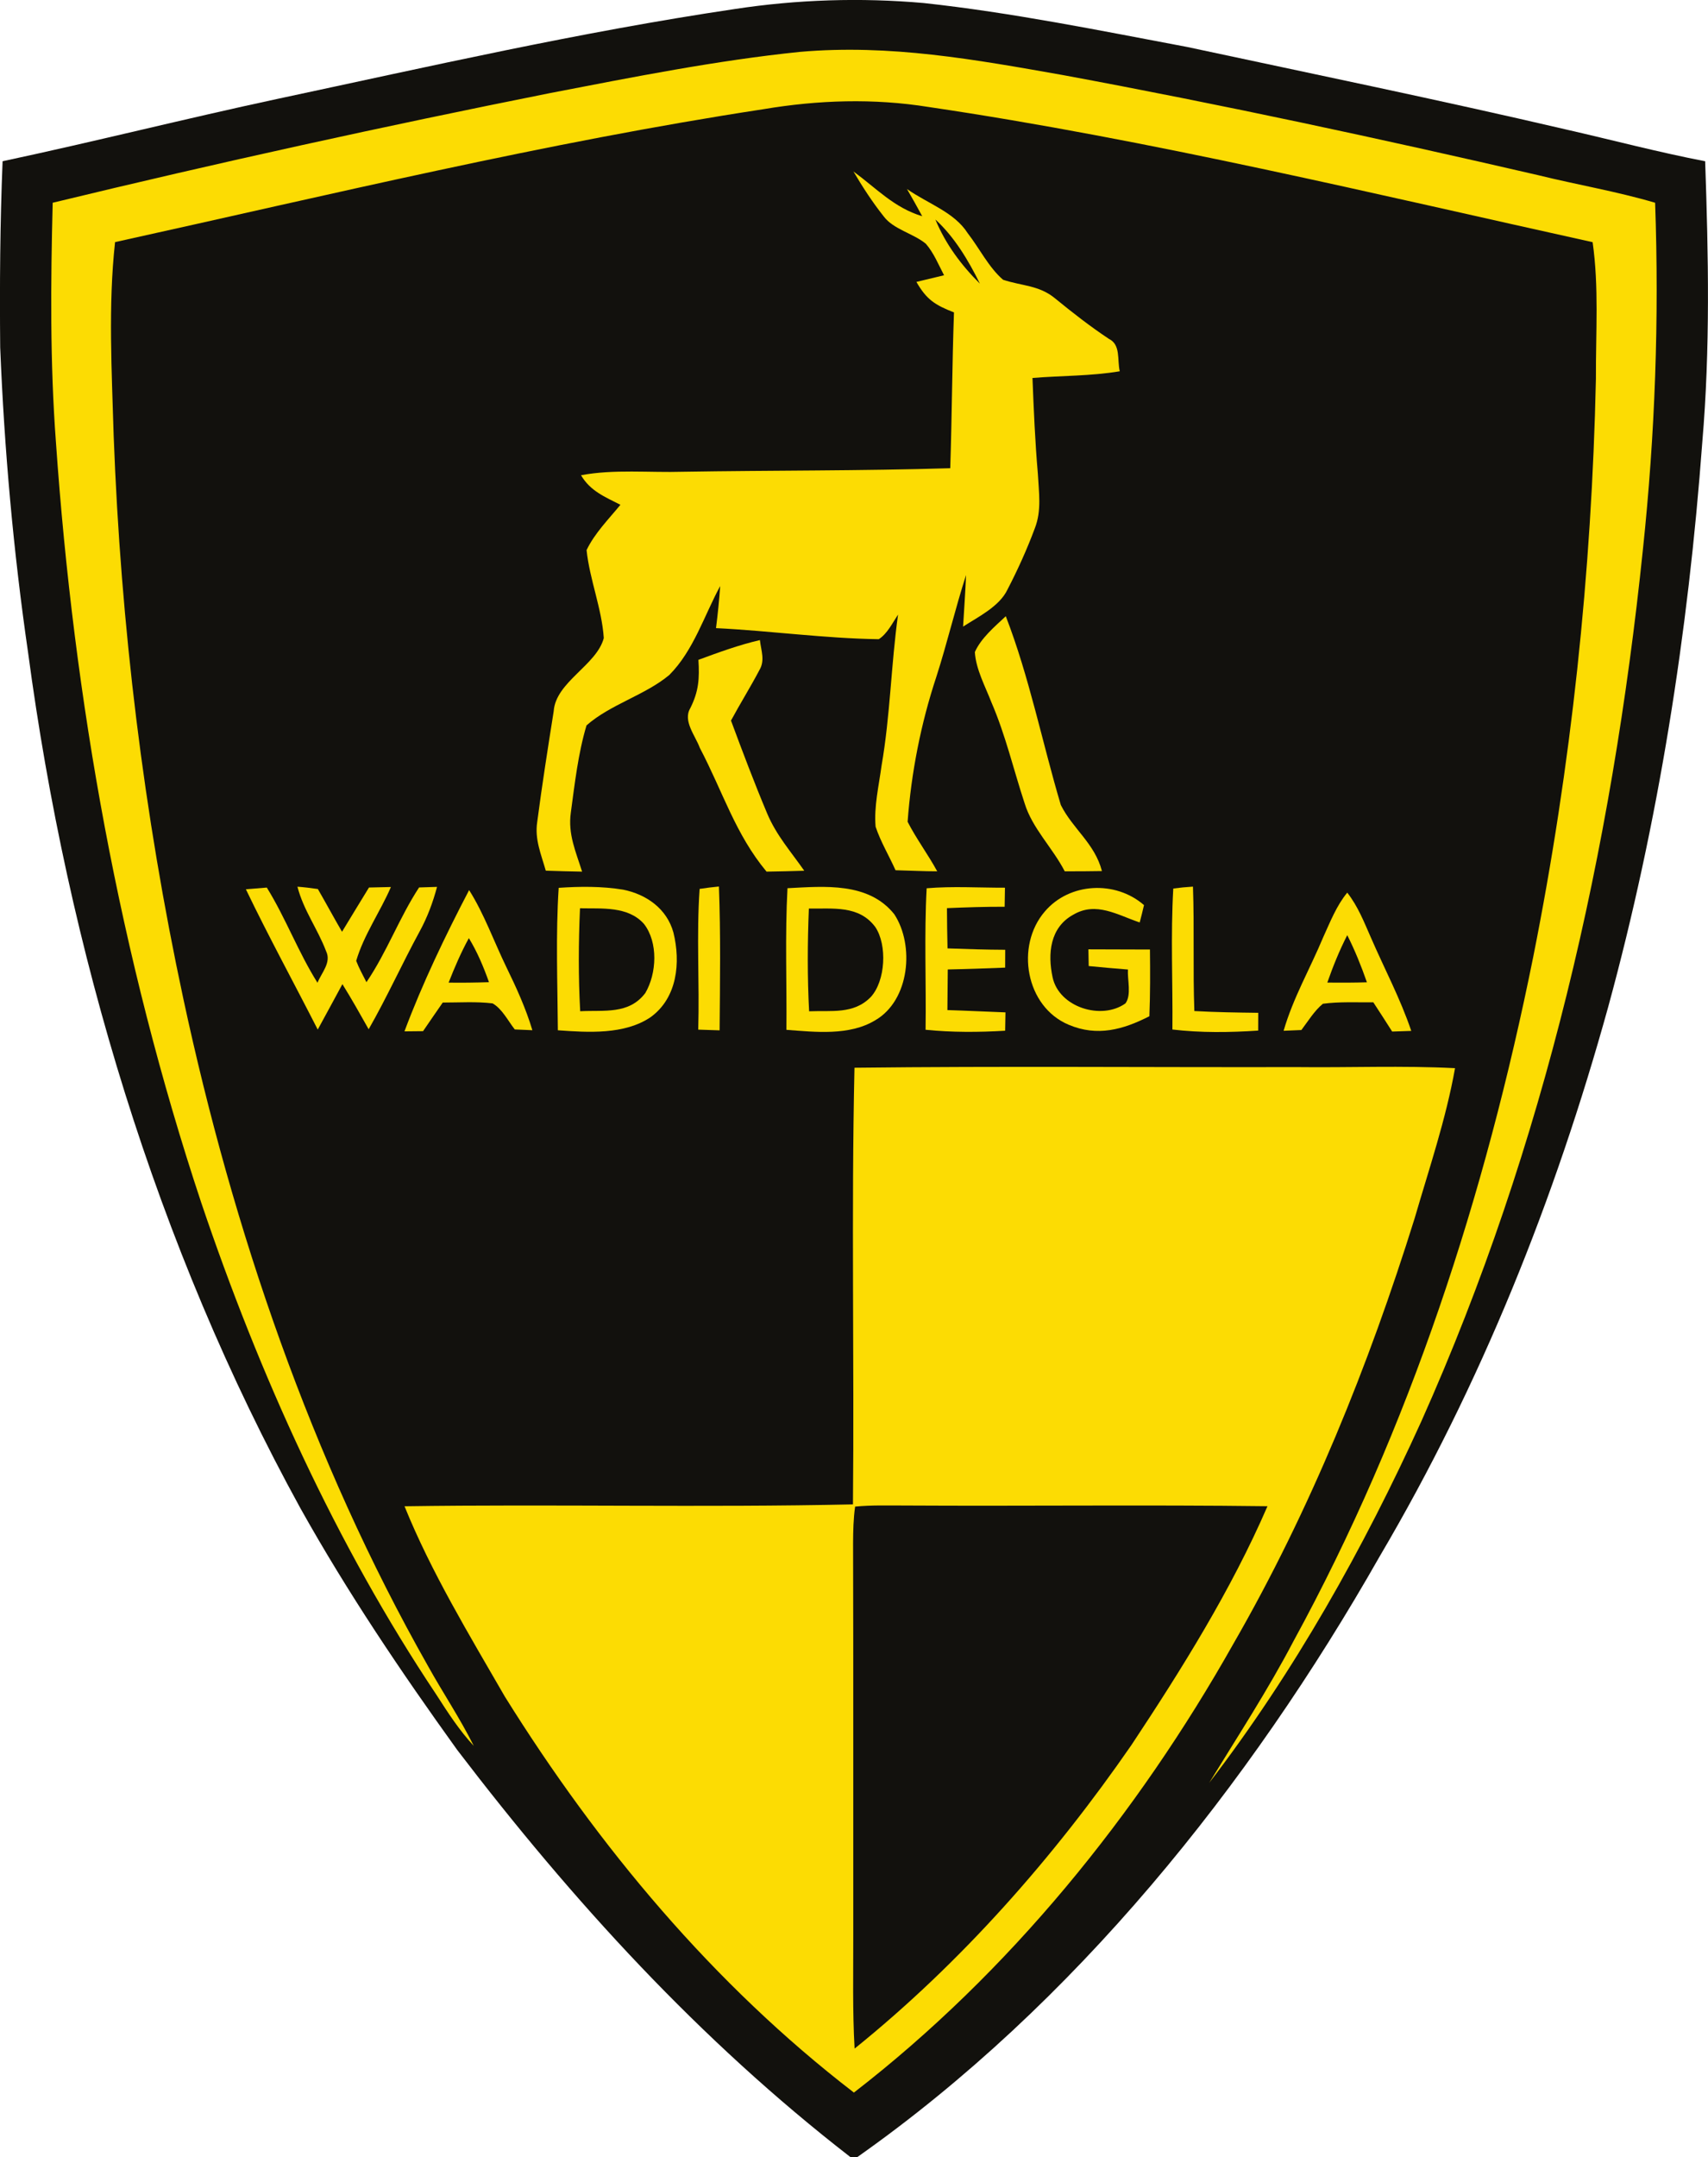
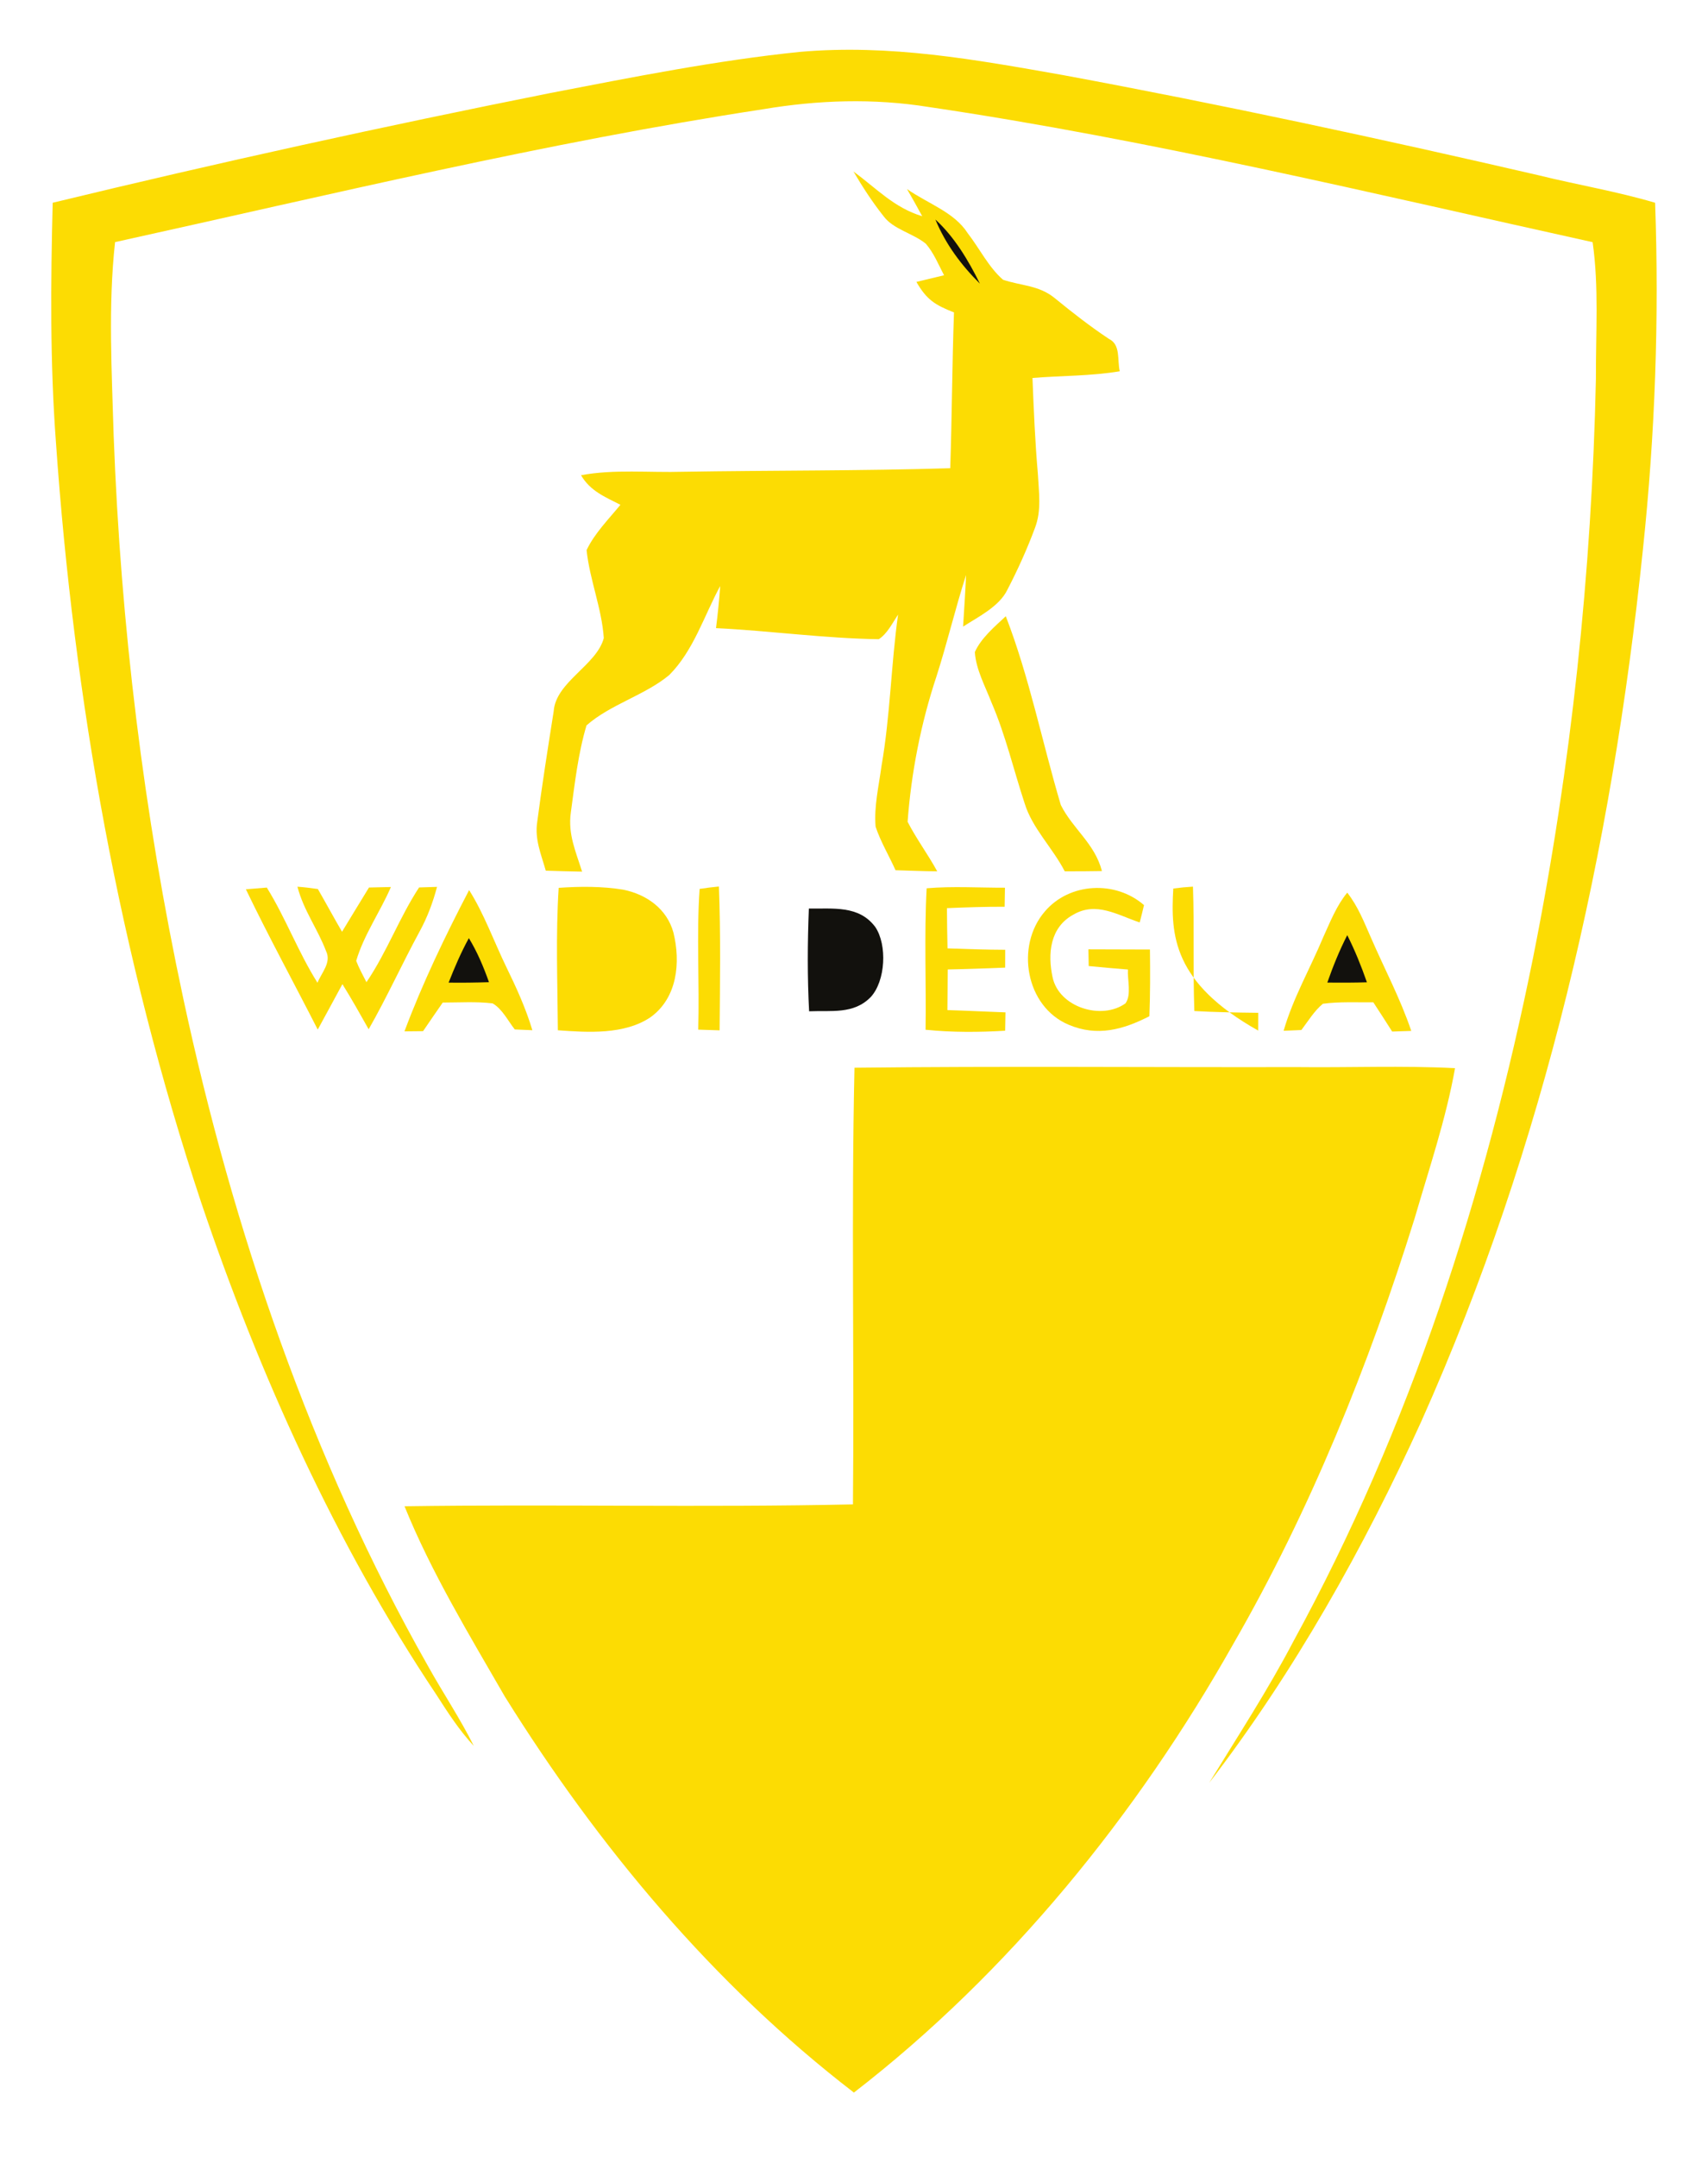
<svg xmlns="http://www.w3.org/2000/svg" version="1.1" viewBox="1.01 0.14 270.01 340.86">
-   <path d="M 117.14 1.57 C 127.04 0.06 137.08 -0.26 147.05 0.62 C 160.97 2.13 174.91 4.97 188.67 7.56 C 208.61 11.83 228.58 15.94 248.44 20.57 C 255.83 22.25 263.12 24.19 270.57 25.62 C 271.09 40.53 271.38 55.28 270.12 69.99 C 267.90 100.08 263.20 130.15 255.24 159.27 C 246.82 189.68 235.15 218.89 219.11 246.10 C 198.50 282.36 170.85 316.85 136.56 341.00 L 135.43 341.00 C 111.63 322.56 91.52 300.55 73.30 276.69 C 64.41 264.34 55.93 251.77 48.50 238.48 C 25.70 197.00 11.72 150.16 5.46 103.34 C 3.13 87.33 1.69 71.18 1.04 55.01 C 0.95 45.23 1.02 35.39 1.42 25.62 C 15.92 22.53 30.31 18.89 44.81 15.78 C 69.01 10.62 92.64 5.21 117.14 1.57 Z" fill="#12110d" />
  <path d="M 169.08 12.01 C 194.22 16.67 219.24 22.06 244.16 27.82 C 250.32 29.34 256.56 30.38 262.66 32.18 C 263.31 50.52 262.66 68.73 260.73 86.98 C 255.83 134.36 245.21 181.13 225.71 224.73 C 216.60 244.79 205.60 264.37 192.17 281.87 C 196.71 274.46 201.45 267.20 205.49 259.49 C 223.93 225.76 235.83 188.90 243.40 151.31 C 249.40 121.24 252.64 90.66 253.30 60.00 C 253.27 52.61 253.79 45.52 252.78 38.41 C 218.28 30.79 182.85 22.22 147.83 17.05 C 139.12 15.65 130.35 15.94 121.67 17.40 C 87.43 22.62 52.96 30.96 19.20 38.40 C 18.09 48.51 18.69 58.88 18.98 69.03 C 20.10 98.95 23.72 128.72 30.00 158.00 C 37.82 194.42 50.23 230.89 68.64 263.36 C 71.00 267.62 73.74 271.68 75.91 276.04 C 73.62 273.58 71.82 270.79 70.01 267.97 C 54.09 244.15 41.98 217.31 32.83 190.21 C 19.95 151.46 12.68 110.68 9.85 69.99 C 8.91 57.39 9.02 44.80 9.34 32.18 C 35.43 25.86 61.69 20.09 88.02 14.84 C 100.93 12.35 114.33 9.68 127.45 8.34 C 141.68 7.09 155.15 9.55 169.08 12.01 Z" fill="#fcdc03" />
  <path d="M 135.93 27.24 C 139.55 29.89 142.35 32.97 146.80 34.31 C 146.02 32.86 145.21 31.43 144.39 30.01 C 147.71 32.34 151.86 33.65 153.99 36.99 C 155.84 39.37 157.30 42.38 159.58 44.35 C 162.52 45.33 165.24 45.20 167.75 47.25 C 170.54 49.53 173.30 51.69 176.31 53.69 C 178.22 54.61 177.60 57.05 178.03 58.81 C 173.44 59.58 168.85 59.49 164.23 59.87 C 164.43 64.92 164.64 69.96 165.08 74.99 C 165.23 77.95 165.70 80.79 164.61 83.60 C 163.39 86.89 161.90 90.18 160.28 93.30 C 159.02 95.97 155.66 97.61 153.26 99.16 C 153.42 96.44 153.62 93.73 153.73 91.01 C 152.02 96.31 150.75 101.75 149.04 107.07 C 146.59 114.45 145.06 122.26 144.49 130.00 C 145.87 132.70 147.72 135.16 149.17 137.83 C 146.97 137.83 144.78 137.71 142.58 137.66 C 141.56 135.37 140.22 133.16 139.43 130.78 C 139.15 127.62 139.95 124.28 140.37 121.14 C 141.75 113.20 141.87 105.22 142.98 97.26 C 142.11 98.56 141.28 100.29 139.93 101.15 C 131.36 101.03 122.77 99.82 114.20 99.40 C 114.48 97.19 114.71 94.97 114.86 92.75 C 112.33 97.41 110.66 102.95 106.81 106.81 C 102.95 110.02 97.51 111.44 93.73 114.77 C 92.40 119.21 91.87 123.97 91.25 128.55 C 90.77 131.97 92.04 134.72 93.03 137.88 C 91.12 137.84 89.20 137.80 87.29 137.73 C 86.55 135.12 85.51 132.76 85.94 130.01 C 86.70 124.18 87.62 118.35 88.54 112.54 C 88.86 107.89 95.34 105.26 96.46 100.97 C 96.15 96.30 94.22 91.71 93.74 87.07 C 95.00 84.42 97.24 82.17 99.09 79.91 C 96.62 78.65 94.33 77.74 92.86 75.24 C 98.05 74.26 103.65 74.85 109.00 74.69 C 123.07 74.46 137.17 74.56 151.23 74.13 C 151.50 65.92 151.53 57.71 151.82 49.51 C 148.81 48.33 147.49 47.49 145.88 44.69 C 147.33 44.34 148.79 43.99 150.25 43.64 C 149.39 41.99 148.61 40.08 147.38 38.67 C 145.40 37.02 142.23 36.39 140.70 34.32 C 138.93 32.09 137.37 29.69 135.93 27.24 Z" fill="#fcdc03" />
  <path d="M 148.88 34.83 C 151.89 37.57 154.14 41.35 155.92 44.97 C 152.96 42.03 150.49 38.71 148.88 34.83 Z" fill="#12110d" />
  <path d="M 160.01 97.52 C 163.74 107.15 165.77 117.48 168.71 127.35 C 170.60 131.13 174.08 133.43 175.21 137.79 C 173.25 137.82 171.29 137.84 169.33 137.83 C 167.39 134.08 164.19 131.03 162.98 127.06 C 161.22 121.72 159.99 116.35 157.75 111.15 C 156.78 108.64 155.28 105.90 155.12 103.18 C 156.10 100.97 158.27 99.15 160.01 97.52 Z" fill="#fcdc03" />
-   <path d="M 121.14 101.29 C 121.33 102.99 121.99 104.50 121.04 106.07 C 119.63 108.75 118.01 111.33 116.57 114.01 C 118.40 118.94 120.26 123.87 122.30 128.72 C 123.76 132.17 126.03 134.70 128.15 137.74 C 126.17 137.80 124.18 137.85 122.19 137.88 C 117.25 131.94 115.31 125.31 111.64 118.32 C 110.94 116.40 108.93 114.07 110.13 112.06 C 111.48 109.37 111.60 107.37 111.42 104.41 C 114.63 103.23 117.81 102.06 121.14 101.29 Z" fill="#fcdc03" />
  <path d="M 48.03 140.26 C 49.10 140.34 50.18 140.47 51.26 140.63 C 52.55 142.87 53.78 145.15 55.08 147.38 C 56.51 145.05 57.90 142.71 59.34 140.39 C 60.50 140.37 61.66 140.34 62.81 140.31 C 61.12 144.22 58.51 147.91 57.32 151.98 C 57.76 153.14 58.38 154.24 58.94 155.35 C 62.17 150.61 64.11 145.19 67.26 140.38 C 68.20 140.35 69.15 140.32 70.10 140.29 C 69.44 142.76 68.58 145.08 67.35 147.33 C 64.57 152.44 62.18 157.74 59.29 162.79 C 57.94 160.39 56.59 157.99 55.14 155.66 C 53.83 158.05 52.56 160.46 51.24 162.84 C 47.47 155.45 43.48 148.15 39.88 140.67 C 40.98 140.58 42.09 140.49 43.19 140.40 C 46.19 145.25 48.16 150.61 51.20 155.44 C 51.85 153.83 53.43 152.24 52.56 150.45 C 51.21 146.89 49.01 144.03 48.03 140.26 Z" fill="#fcdc03" />
  <path d="M 89.33 140.44 C 92.70 140.21 96.18 140.18 99.52 140.73 C 103.21 141.47 106.44 143.75 107.47 147.51 C 108.63 152.23 108.09 157.82 103.86 160.88 C 99.72 163.68 93.95 163.29 89.20 162.95 C 89.15 155.47 88.85 147.90 89.33 140.44 Z" fill="#fcdc03" />
  <path d="M 111.61 140.61 C 112.62 140.45 113.64 140.33 114.66 140.23 C 114.95 147.80 114.83 155.39 114.77 162.96 C 113.64 162.92 112.52 162.89 111.39 162.85 C 111.61 155.45 111.09 147.99 111.61 140.61 Z" fill="#fcdc03" />
-   <path d="M 142.38 144.61 C 145.61 149.52 144.82 158.22 139.37 161.37 C 135.28 163.85 129.89 163.22 125.33 162.88 C 125.40 155.43 125.10 147.94 125.50 140.50 C 131.31 140.20 138.31 139.51 142.38 144.61 Z" fill="#fcdc03" />
  <path d="M 147.50 140.51 C 151.60 140.16 155.77 140.43 159.88 140.42 C 159.87 141.43 159.85 142.43 159.83 143.43 C 156.79 143.42 153.75 143.52 150.71 143.65 C 150.72 145.77 150.75 147.89 150.80 150.01 C 153.84 150.12 156.88 150.22 159.92 150.23 C 159.92 151.17 159.91 152.11 159.91 153.05 C 156.89 153.17 153.86 153.28 150.84 153.34 C 150.82 155.48 150.81 157.62 150.78 159.76 C 153.84 159.85 156.90 160.01 159.96 160.12 C 159.94 161.09 159.93 162.06 159.91 163.02 C 155.71 163.27 151.52 163.29 147.33 162.87 C 147.44 155.43 147.10 147.94 147.50 140.51 Z" fill="#fcdc03" />
  <path d="M 181.86 143.17 C 181.65 144.09 181.42 145.00 181.18 145.91 C 177.67 144.74 174.30 142.55 170.67 144.69 C 166.99 146.71 166.61 150.85 167.41 154.58 C 168.43 159.34 175.16 161.40 178.93 158.70 C 179.91 157.36 179.22 154.96 179.32 153.35 C 177.25 153.18 175.18 153.01 173.12 152.80 C 173.10 151.92 173.08 151.04 173.07 150.16 C 176.31 150.16 179.56 150.17 182.80 150.19 C 182.84 153.71 182.85 157.21 182.71 160.73 C 178.57 162.85 174.47 163.99 169.96 162.08 C 163.13 159.22 161.50 149.61 166.18 144.18 C 170.08 139.59 177.36 139.24 181.86 143.17 Z" fill="#fcdc03" />
-   <path d="M 186.49 140.55 C 187.52 140.41 188.56 140.31 189.60 140.25 C 189.83 146.80 189.58 153.35 189.82 159.91 C 193.19 160.10 196.55 160.15 199.92 160.19 C 199.92 161.12 199.91 162.06 199.91 163.00 C 195.38 163.30 190.86 163.36 186.35 162.83 C 186.42 155.41 186.06 147.94 186.49 140.55 Z" fill="#fcdc03" />
+   <path d="M 186.49 140.55 C 187.52 140.41 188.56 140.31 189.60 140.25 C 189.83 146.80 189.58 153.35 189.82 159.91 C 193.19 160.10 196.55 160.15 199.92 160.19 C 199.92 161.12 199.91 162.06 199.91 163.00 C 186.42 155.41 186.06 147.94 186.49 140.55 Z" fill="#fcdc03" />
  <path d="M 75.17 140.80 C 77.53 144.52 79.11 148.96 81.05 152.95 C 82.64 156.21 84.13 159.47 85.17 162.94 C 84.24 162.91 83.32 162.87 82.39 162.82 C 81.33 161.48 80.39 159.55 78.88 158.70 C 76.30 158.39 73.60 158.57 71.00 158.57 C 69.95 160.07 68.93 161.58 67.89 163.09 C 66.91 163.10 65.93 163.11 64.95 163.12 C 67.77 155.57 71.44 147.94 75.17 140.80 Z" fill="#fcdc03" />
  <path d="M 213.99 141.20 C 215.70 143.39 216.62 145.79 217.73 148.30 C 219.87 153.24 222.38 157.93 224.11 163.05 C 223.10 163.08 222.10 163.12 221.09 163.15 C 220.10 161.61 219.12 160.05 218.11 158.53 C 215.48 158.56 212.74 158.41 210.14 158.76 C 208.78 159.88 207.80 161.51 206.74 162.91 C 205.81 162.95 204.87 162.99 203.93 163.03 C 205.45 157.79 208.12 153.21 210.21 148.20 C 211.31 145.79 212.30 143.25 213.99 141.20 Z" fill="#fcdc03" />
-   <path d="M 92.70 143.67 C 96.13 143.75 100.28 143.30 102.81 146.14 C 105.08 149.06 104.84 153.98 103.02 157.07 C 100.42 160.49 96.52 159.74 92.73 159.94 C 92.43 154.52 92.46 149.09 92.70 143.67 Z" fill="#12110d" />
  <path d="M 128.88 143.71 C 132.70 143.78 136.79 143.16 139.38 146.63 C 141.29 149.46 141.01 155.15 138.66 157.70 C 135.97 160.46 132.42 159.80 128.92 159.95 C 128.63 154.54 128.66 149.13 128.88 143.71 Z" fill="#12110d" />
  <path d="M 213.99 147.92 C 215.21 150.33 216.21 152.82 217.10 155.37 C 215.02 155.43 212.93 155.44 210.84 155.41 C 211.74 152.84 212.75 150.34 213.99 147.92 Z" fill="#12110d" />
  <path d="M 75.13 148.39 C 76.47 150.59 77.45 152.92 78.31 155.35 C 76.18 155.42 74.06 155.45 71.93 155.42 C 72.87 153.02 73.89 150.65 75.13 148.39 Z" fill="#12110d" />
  <path d="M 136.09 168.87 C 159.39 168.60 182.70 168.82 206.00 168.77 C 214.34 168.87 222.70 168.51 231.03 168.94 C 229.60 176.98 226.92 184.84 224.64 192.68 C 217.40 215.87 208.13 238.85 195.98 259.92 C 180.81 286.84 160.52 311.88 136.00 330.82 C 113.80 313.75 95.58 291.93 80.81 268.23 C 75.22 258.54 69.16 248.55 64.96 238.17 C 88.58 237.82 112.23 238.39 135.85 237.87 C 136.07 214.88 135.58 191.85 136.09 168.87 Z" fill="#fcdc03" />
-   <path d="M 136.19 238.22 C 138.77 237.97 141.41 238.05 144.00 238.05 C 163.12 238.16 182.26 237.92 201.38 238.16 C 195.64 251.41 187.84 263.88 179.88 275.89 C 167.59 293.67 152.96 310.29 136.11 323.87 C 135.77 317.91 135.91 311.97 135.90 306.00 C 135.88 285.33 135.93 264.65 135.87 243.98 C 135.88 242.05 135.92 240.15 136.19 238.22 Z" fill="#12110d" />
</svg>